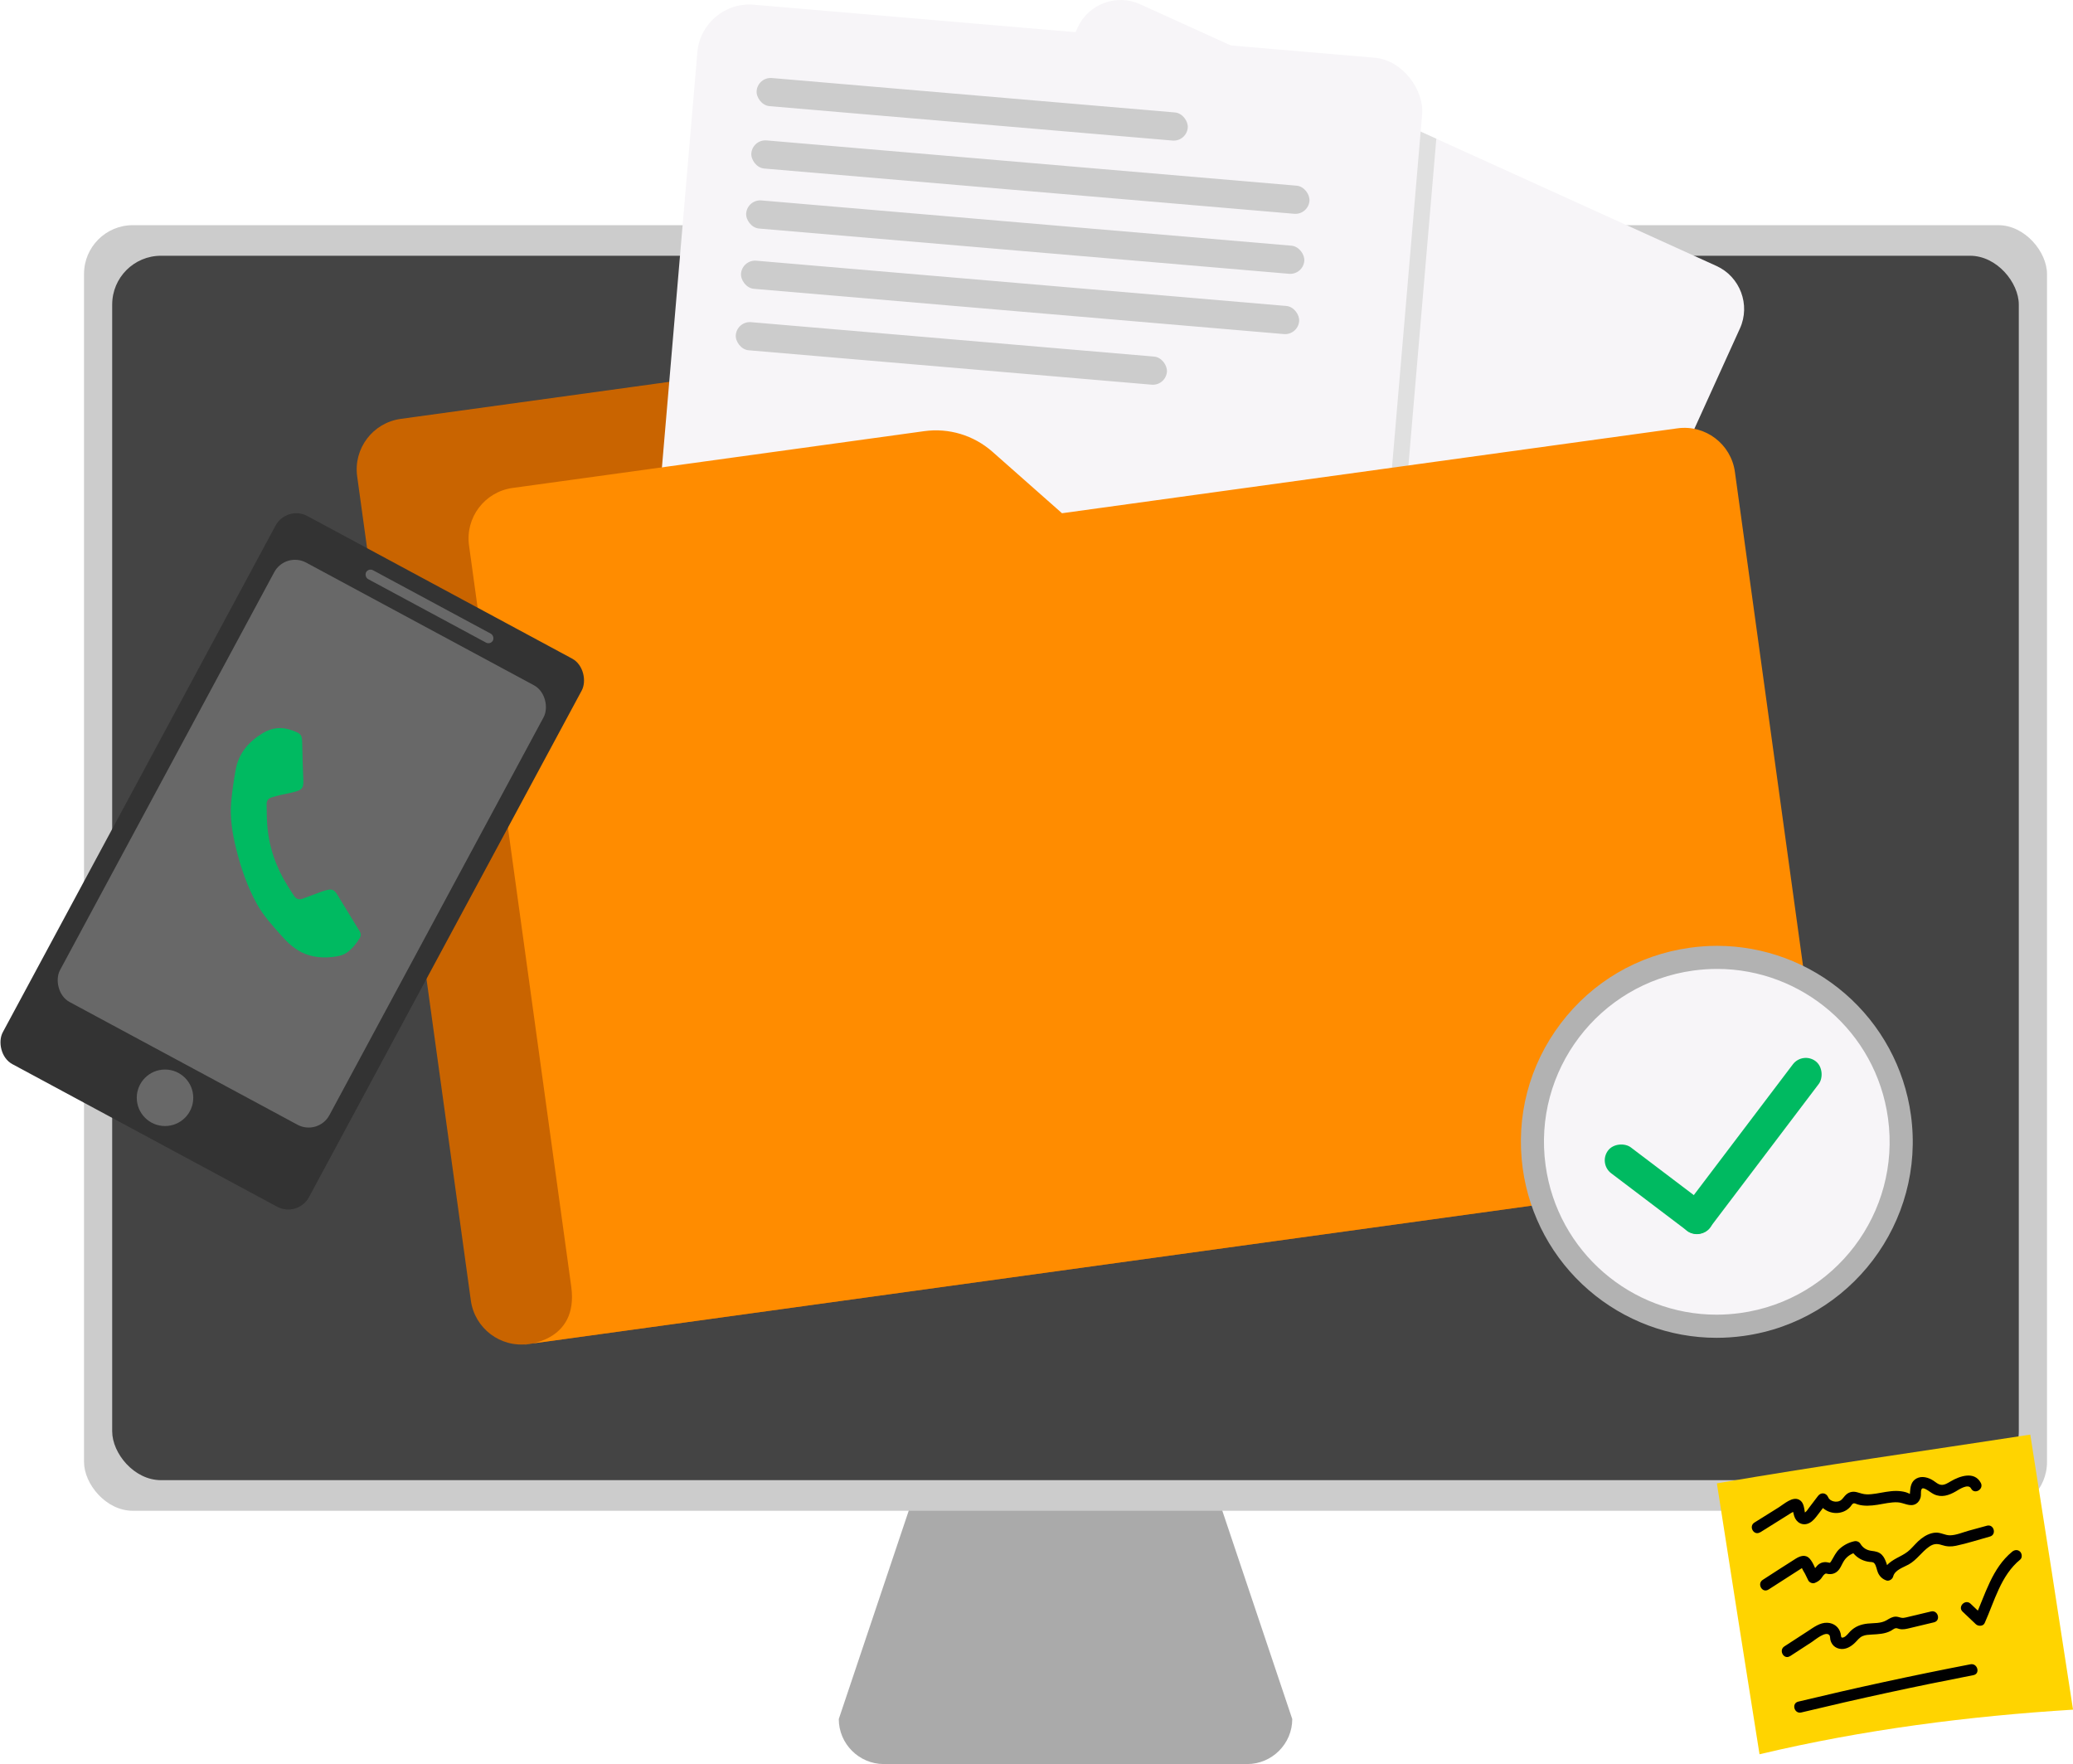
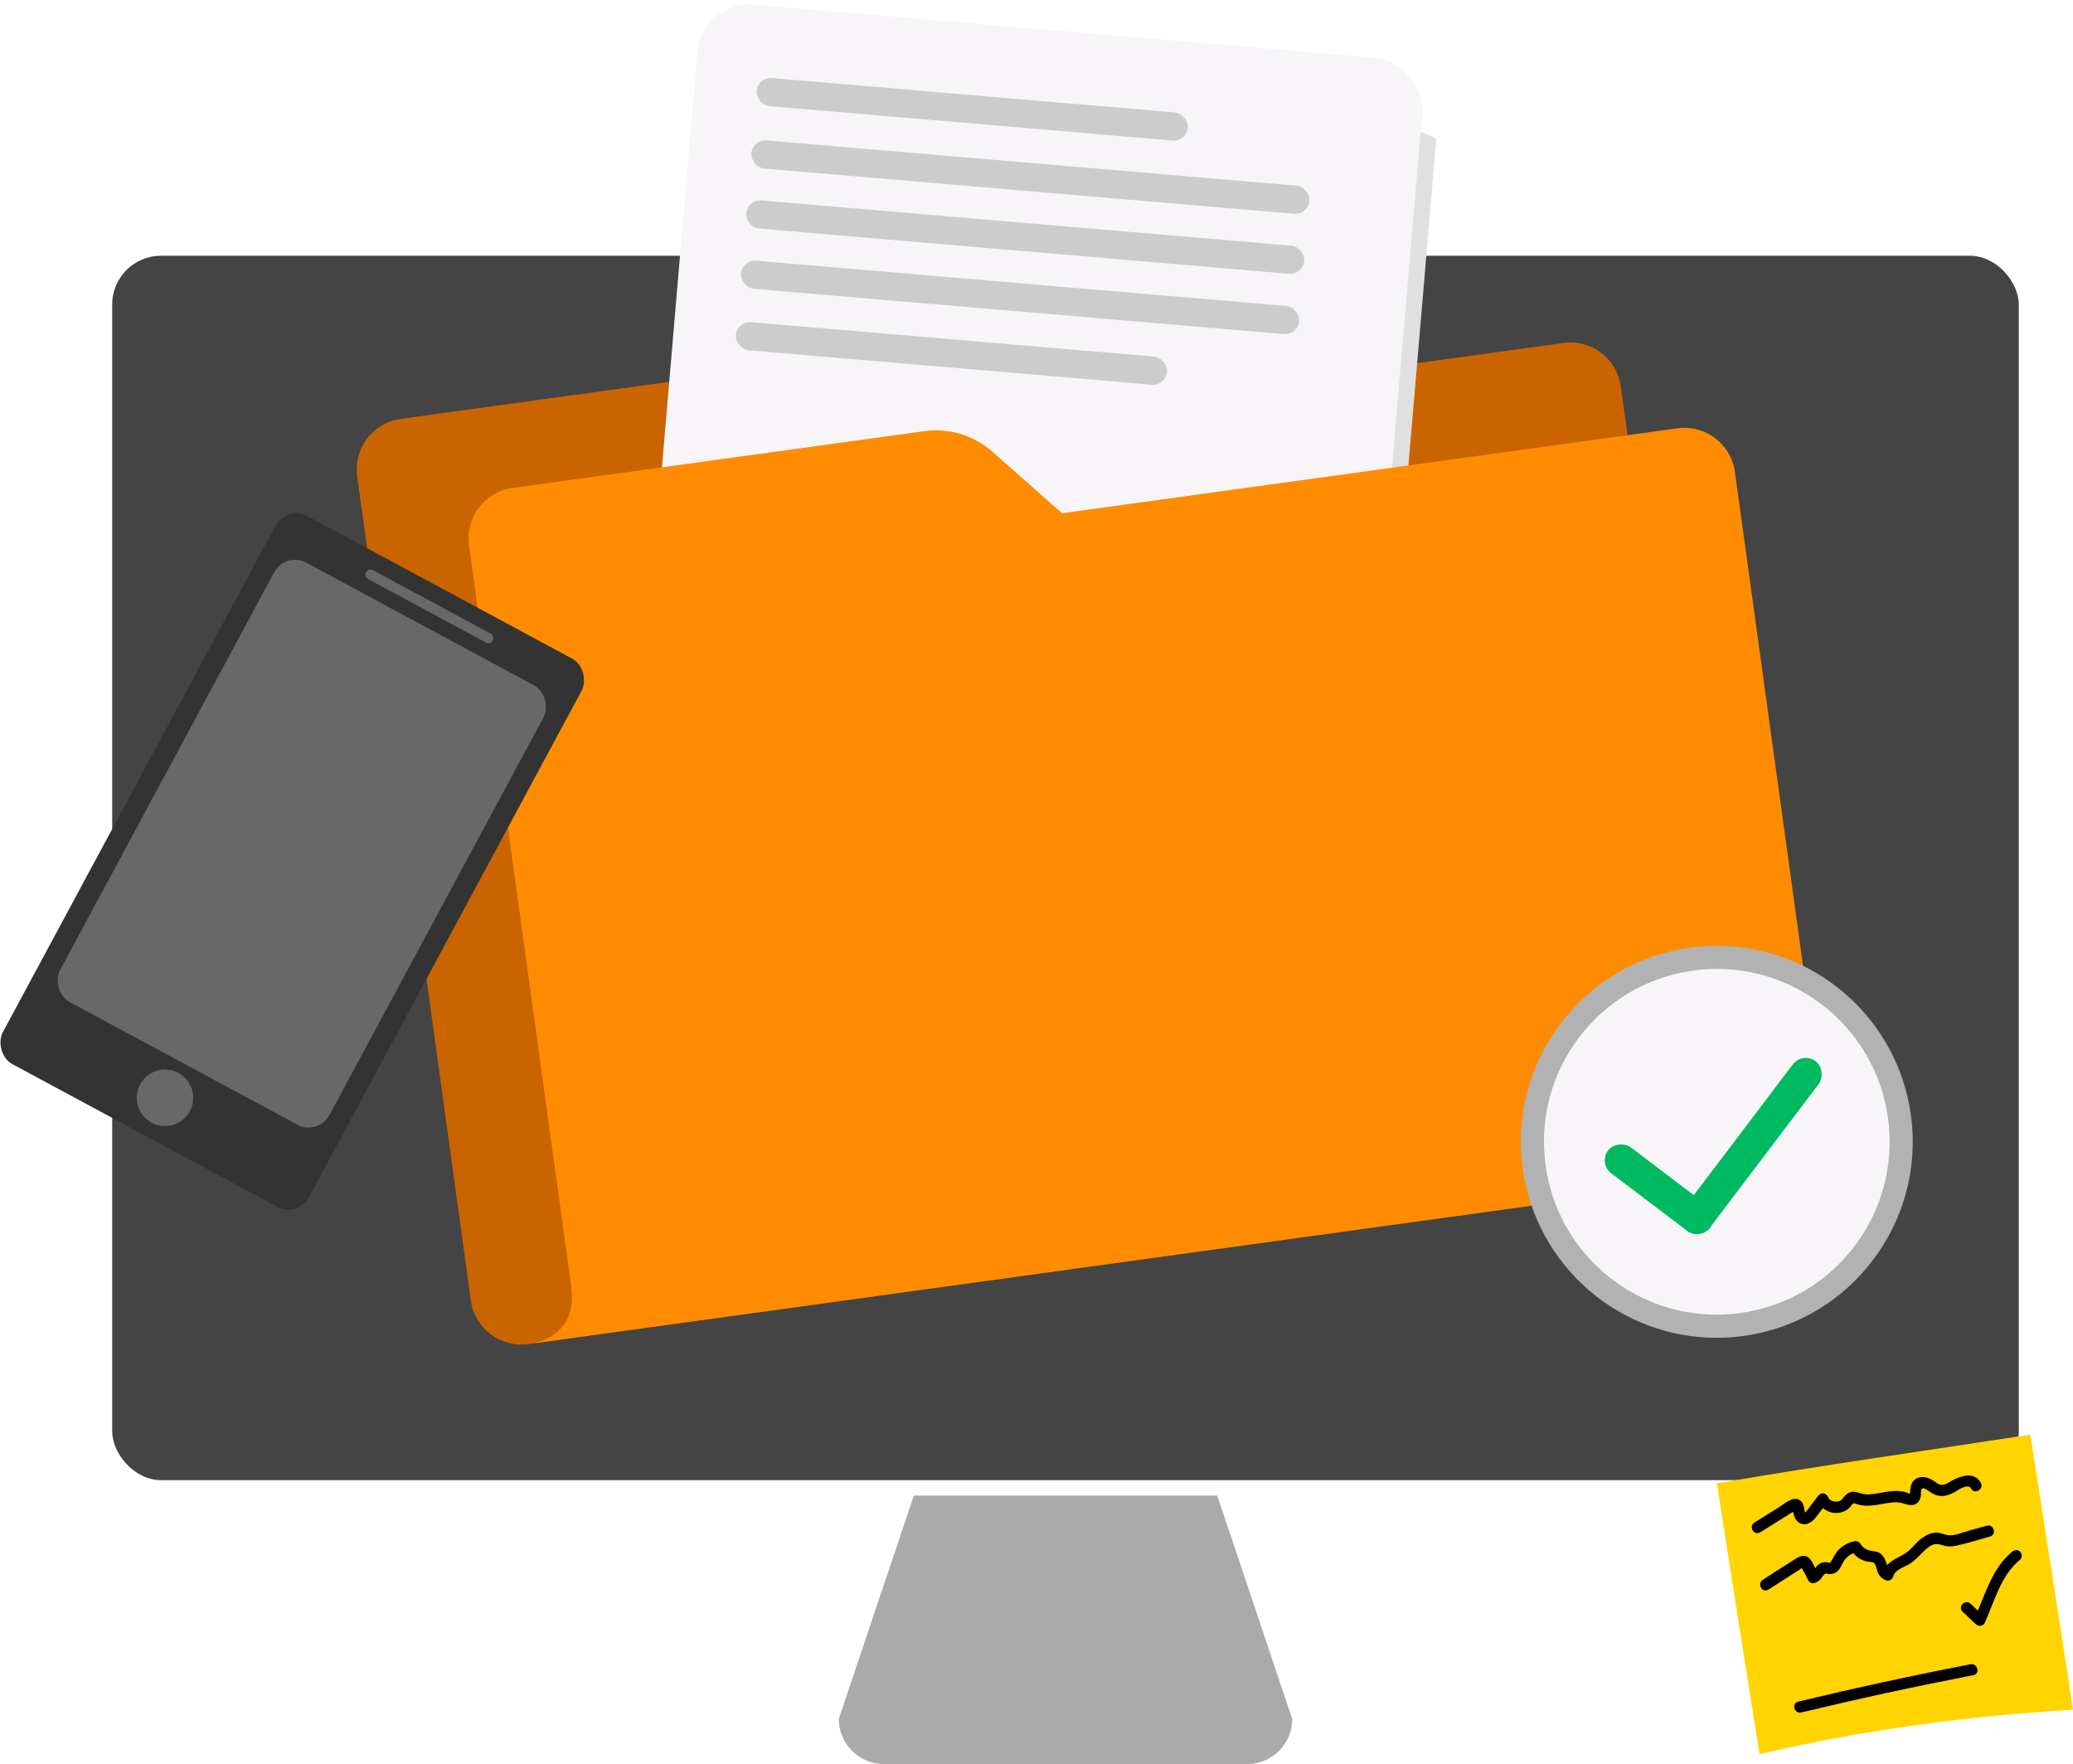
<svg xmlns="http://www.w3.org/2000/svg" id="Ebene_2" viewBox="0 0 552.64 470.2">
  <defs>
    <style>.cls-1{fill:#b2b2b2;}.cls-2{fill:#e0e0e0;}.cls-3{fill:#333;}.cls-4{fill:#f7f5f8;}.cls-5{fill:#ffd400;}.cls-6{fill:#444;}.cls-7{fill:#00ba61;}.cls-8{fill:#ff8c00;}.cls-9{fill:#aaa;}.cls-10{fill:#ccc;}.cls-11{fill:#c96400;}.cls-12{fill:#686868;}</style>
  </defs>
  <g id="Ebene_1-2">
    <path class="cls-9" d="m332.5,470.2h-96.89c-6.6,0-12-5.4-12-12l20-59.56h80.89l20,59.56c0,6.6-5.4,12-12,12Z" />
-     <rect class="cls-10" x="22.4" y="60.02" width="523.31" height="342.67" rx="13" ry="13" />
    <rect class="cls-6" x="29.91" y="68.17" width="508.28" height="326.36" rx="13" ry="13" />
    <path class="cls-11" d="m447.74,315.92l-306.89,42.33c-7.44,1.03-14.3-4.17-15.33-11.61l-30.3-219.66c-1.03-7.44,4.17-14.3,11.61-15.33l124.8-17.21c7.57-1.04,15.27.53,21.83,4.45l20.44,12.24,142.87-19.71c7.44-1.03,14.3,4.17,15.33,11.61l27.25,197.56c1.03,7.44-4.17,14.3-11.61,15.33Z" />
-     <path class="cls-4" d="m463.85,87.54l-99.55,219.28c-2.86,6.29-10.36,9.12-16.65,6.25l-76.72-34.82-76.95-34.94c-6.3-2.87-9.12-10.36-6.25-16.66L284.95,12.49l2.32-5.11c2.86-6.3,10.36-9.12,16.65-6.26l35.24,16.01,43.74,19.85,74.69,33.91c6.3,2.86,9.12,10.35,6.26,16.65Z" />
    <path class="cls-2" d="m382.91,36.98l-20.2,236.47c-.59,6.89-6.71,12.05-13.61,11.47l-78.17-6.68-76.95-34.94c-6.3-2.87-9.12-10.36-6.25-16.66L284.95,12.49l54.22,4.64,43.74,19.85Z" />
    <rect class="cls-4" x="175.42" y="7.85" width="193.92" height="265.98" rx="13.89" ry="13.89" transform="translate(12.98 -22.67) rotate(4.88)" />
    <rect class="cls-10" x="201.5" y="25.38" width="115.35" height="7.52" rx="3.76" ry="3.76" transform="translate(3.42 -21.95) rotate(4.88)" />
    <rect class="cls-10" x="200.02" y="43.46" width="149.33" height="7.52" rx="3.76" ry="3.76" transform="translate(5.02 -23.21) rotate(4.88)" />
    <rect class="cls-10" x="198.65" y="59.45" width="149.33" height="7.52" rx="3.76" ry="3.76" transform="translate(6.37 -23.03) rotate(4.88)" />
    <rect class="cls-10" x="197.28" y="75.52" width="149.33" height="7.52" rx="3.76" ry="3.76" transform="translate(7.73 -22.86) rotate(4.88)" />
    <rect class="cls-10" x="195.94" y="90.45" width="115.35" height="7.52" rx="3.76" ry="3.76" transform="translate(8.94 -21.24) rotate(4.88)" />
    <path class="cls-8" d="m474.51,312.23l-334.89,46.19s14.74-.48,12.67-15.47l-27.25-197.56c-1.03-7.44,4.17-14.3,11.61-15.33l109.75-15.14c6.56-.91,13.19,1.1,18.16,5.48l18.56,16.4,164.06-22.63c7.44-1.03,14.3,4.17,15.33,11.61l23.6,171.11c1.03,7.44-4.17,14.3-11.61,15.33Z" />
    <path class="cls-4" d="m457.63,353.5c-24.39,0-45.3-18.25-48.63-42.44-3.7-26.85,15.13-51.7,41.97-55.41,2.25-.31,4.52-.47,6.77-.47,24.39,0,45.3,18.25,48.63,42.44,3.7,26.85-15.13,51.7-41.97,55.41-2.25.31-4.52.47-6.77.47h0Z" />
    <path class="cls-1" d="m457.74,258.26c22.65,0,42.4,16.71,45.58,39.78,3.48,25.21-14.14,48.46-39.35,51.94-2.14.29-4.26.44-6.35.44-22.65,0-42.4-16.71-45.58-39.78-3.48-25.21,14.14-48.46,39.35-51.94,2.14-.29,4.26-.44,6.35-.44m0-6.15c-2.39,0-4.81.17-7.19.5-13.82,1.91-26.07,9.08-34.49,20.2-8.42,11.12-12.01,24.86-10.11,38.68,1.73,12.57,7.97,24.06,17.56,32.36,9.5,8.22,21.62,12.74,34.12,12.74,2.39,0,4.81-.17,7.2-.5,28.53-3.94,48.54-30.35,44.6-58.88-1.73-12.57-7.97-24.06-17.56-32.36-9.5-8.22-21.62-12.74-34.12-12.74h0Z" />
    <rect class="cls-7" x="437.94" y="299.88" width="8.66" height="34.11" rx="4.33" ry="4.33" transform="translate(-77.42 478.08) rotate(-52.85)" />
    <rect class="cls-7" x="462.6" y="277.09" width="8.66" height="56.73" rx="4.33" ry="4.33" transform="translate(279.19 -219.98) rotate(37.15)" />
    <rect class="cls-3" x="31.56" y="146.64" width="92.71" height="165.92" rx="6.28" ry="6.28" transform="translate(118.16 -9.5) rotate(28.3)" />
    <rect class="cls-12" x="39.68" y="158.37" width="81.56" height="133.02" rx="6.28" ry="6.28" transform="translate(116.23 -11.27) rotate(28.3)" />
    <circle class="cls-12" cx="43.99" cy="292.61" r="7.53" />
    <rect class="cls-12" x="95.31" y="160.29" width="38.39" height="2.7" rx="1.35" ry="1.35" transform="translate(90.31 -34.97) rotate(28.3)" />
-     <path class="cls-7" d="m80.31,253.8c-2.29-1.24-3.83-2.76-5.28-4.4-2.38-2.68-4.82-5.32-6.57-8.5-2.55-4.63-4.25-9.58-5.51-14.69-1.01-4.12-1.7-8.3-1.31-12.56.26-2.79.67-5.58,1.16-8.34.77-4.44,3.39-7.54,7.19-9.86,2.6-1.58,5.19-1.78,7.99-.74,2.38.89,2.55,1.12,2.59,3.65.06,3.23.17,6.46.3,9.69.07,1.77-.25,2.41-1.95,2.91-1.37.4-2.8.63-4.2.96-.74.17-1.47.38-2.21.59-.89.25-1.44.83-1.43,1.78.02,1.79.03,3.59.15,5.38.41,5.97,2.31,11.45,5.48,16.5.56.89,1.12,1.79,1.71,2.66.54.81,1.32,1.04,2.22.73,1.22-.42,2.41-.91,3.62-1.35.87-.32,1.74-.67,2.64-.91,1.68-.44,2.23-.15,3.13,1.34,1.51,2.52,3.05,5.02,4.58,7.52.44.72.9,1.43,1.33,2.16.34.58.32,1.15-.04,1.73-.93,1.51-2.04,2.89-3.48,3.9-.73.51-1.69.81-2.58.96-3.41.59-6.74.31-9.53-1.12Z" />
    <path class="cls-5" d="m552.64,455.7c-27.77,1.73-55.75,5.28-83.57,11.89-3.79-23.81-7.58-47.84-11.37-72.21,27.84-4.79,55.71-8.71,83.55-12.99,3.81,24.13,7.61,48.52,11.4,73.31Z" />
    <path d="m469.23,408.45c2.23-1.4,4.47-2.79,6.7-4.19l1.62-1.02c.18-.11.71-.33.81-.51.31-.11.27-.22-.11-.34-.15-.26-.25-.33-.31-.21-.13.14.31,1.69.37,1.91.54,1.77,2.29,2.75,4.04,1.86,1.02-.52,1.68-1.45,2.36-2.33.84-1.11,1.69-2.22,2.53-3.33l-2.74-.36c1.15,2.74,4.33,4.13,7.12,2.91.66-.29,1.21-.71,1.68-1.25.2-.23.41-.63.68-.8.4-.24.75.06,1.23.2,1.73.52,3.55.37,5.31.1s3.55-.74,5.36-.66c1.68.08,3.37,1.39,4.98.36.61-.39.99-1.04,1.17-1.74.16-.62-.04-1.46.21-2.04.2-.47.6-.34,1.13-.09.78.38,1.42.99,2.2,1.36,2.01.97,3.99.3,5.81-.75.85-.49,3.33-2.21,4.09-.77.9,1.71,3.49.19,2.59-1.51-1.7-3.21-5.63-1.81-8.02-.41-.72.42-1.57.99-2.45.94s-1.55-.73-2.23-1.16c-1.29-.82-3.03-1.32-4.46-.53s-1.61,2.24-1.72,3.71c0,.12.01.34-.04.45-.1.19.04,0,.02,0,.15-.06-.95-.46-1.04-.49-.84-.25-1.75-.35-2.62-.36-1.82,0-3.61.43-5.39.71-.82.13-1.64.22-2.47.2-.94-.02-1.71-.34-2.6-.57-1.01-.27-1.97-.1-2.79.56-.61.49-.99,1.29-1.65,1.68-.97.58-2.74.24-3.21-.87-.53-1.25-1.92-1.44-2.74-.36s-1.58,2.09-2.38,3.13c-.31.4-.66,1.03-1.12,1.28.08-.04.12.54,0-.13-.22-1.19-.3-2.64-1.51-3.28-1.79-.95-4.01,1.13-5.43,2.02-2.17,1.35-4.33,2.71-6.5,4.06-1.63,1.02-.13,3.62,1.51,2.59h0Z" />
    <path d="m471.43,423.71l6.68-4.29,1.67-1.07.84-.54c-.48-.53-.58-.57-.31-.14.06.54.64,1.3.88,1.79.29.6.59,1.2.88,1.79.26.54,1.12.92,1.69.69s1.09-.51,1.54-.97c.39-.39.63-.97,1.05-1.32.48-.4.49-.16,1.21-.09.66.06,1.3-.07,1.87-.43,1.17-.74,1.49-2.1,2.21-3.18.81-1.2,2.03-1.93,3.42-2.24l-1.69-.69c.72,1.18,1.72,2.15,2.99,2.73.64.29,1.29.47,1.99.56.44.05.94,0,1.27.32.59.58.7,1.91,1.06,2.64.47.97,1.16,1.61,2.17,1.98.75.28,1.66-.31,1.85-1.05.45-1.76,2.73-2.41,4.15-3.21,2.16-1.22,3.42-3.3,5.4-4.7,1.14-.81,2.08-.91,3.38-.48s2.46.49,3.8.21c3.05-.64,6.06-1.64,9.06-2.46,1.86-.51,1.07-3.4-.8-2.89-1.6.44-3.19.87-4.79,1.31s-3.4,1.23-5.04,1.25c-1.37.01-2.54-.83-3.96-.71s-2.69.79-3.8,1.66-1.91,1.91-2.89,2.85c-.85.82-1.83,1.37-2.87,1.91-1.97,1.02-3.94,2.17-4.53,4.47l1.85-1.05c-.4-.15-.6-1.25-.72-1.6-.29-.83-.62-1.69-1.25-2.33-.77-.78-1.7-.93-2.75-1.06-1.27-.16-2.28-.75-2.96-1.86-.36-.59-1.03-.84-1.69-.69-1.43.32-2.73.99-3.82,1.96s-1.57,2.19-2.32,3.39c-.4.64-.38.3-1.22.22-.64-.06-1.24.05-1.8.38-.48.28-.83.69-1.17,1.12-.23.29-.61,1.01-.97,1.16l1.69.69c-.66-1.34-1.22-3.15-2.22-4.27-1.11-1.24-2.53-.77-3.76,0-2.94,1.85-5.85,3.75-8.77,5.63-1.62,1.04-.12,3.64,1.51,2.59h0Z" />
-     <path d="m477.2,441.45c1.93-1.26,3.87-2.52,5.8-3.77.8-.52,3.75-3.06,4.7-1.82.23.3.18,1,.29,1.36.1.34.24.68.44.97.43.66,1.11,1.09,1.87,1.26,1.67.38,3.2-.55,4.32-1.69.59-.6,1.11-1.31,1.91-1.66s1.67-.37,2.49-.42c1.75-.1,3.52-.16,5.1-1.02.31-.17.62-.44.95-.58.54-.23.74,0,1.3.12.94.21,1.87-.02,2.78-.24,2.15-.51,4.29-1.02,6.44-1.54,1.88-.45,1.08-3.34-.8-2.89-2.22.53-4.44,1.07-6.67,1.59-.5.12-.83.17-1.33.07s-.94-.31-1.49-.28c-.9.04-1.63.53-2.38.97-1.54.89-3.31.7-5.02.88-1.8.19-3.33.76-4.63,2.05-.52.52-1.05,1.34-1.76,1.61-.87.33-.65-.38-.82-1.04-.42-1.68-1.78-2.75-3.52-2.84-1.99-.1-3.69,1.24-5.26,2.26-2.07,1.35-4.15,2.7-6.22,4.04-1.61,1.05-.11,3.65,1.51,2.59h0Z" />
    <path d="m523.2,429.57c1.18,1.12,2.35,2.23,3.53,3.35.64.6,1.94.61,2.36-.3,2.64-5.85,4.28-12.66,9.45-16.9.63-.51.53-1.59,0-2.12-.62-.62-1.49-.52-2.12,0-5.4,4.44-7.16,11.4-9.92,17.51l2.36-.3c-1.18-1.12-2.35-2.23-3.53-3.35-1.4-1.33-3.52.79-2.12,2.12h0Z" />
    <path d="m480.2,456.45c15.22-3.66,30.53-6.98,45.9-9.95,1.89-.37,1.09-3.26-.8-2.89-15.37,2.97-30.68,6.29-45.9,9.95-1.88.45-1.08,3.34.8,2.89h0Z" />
  </g>
</svg>